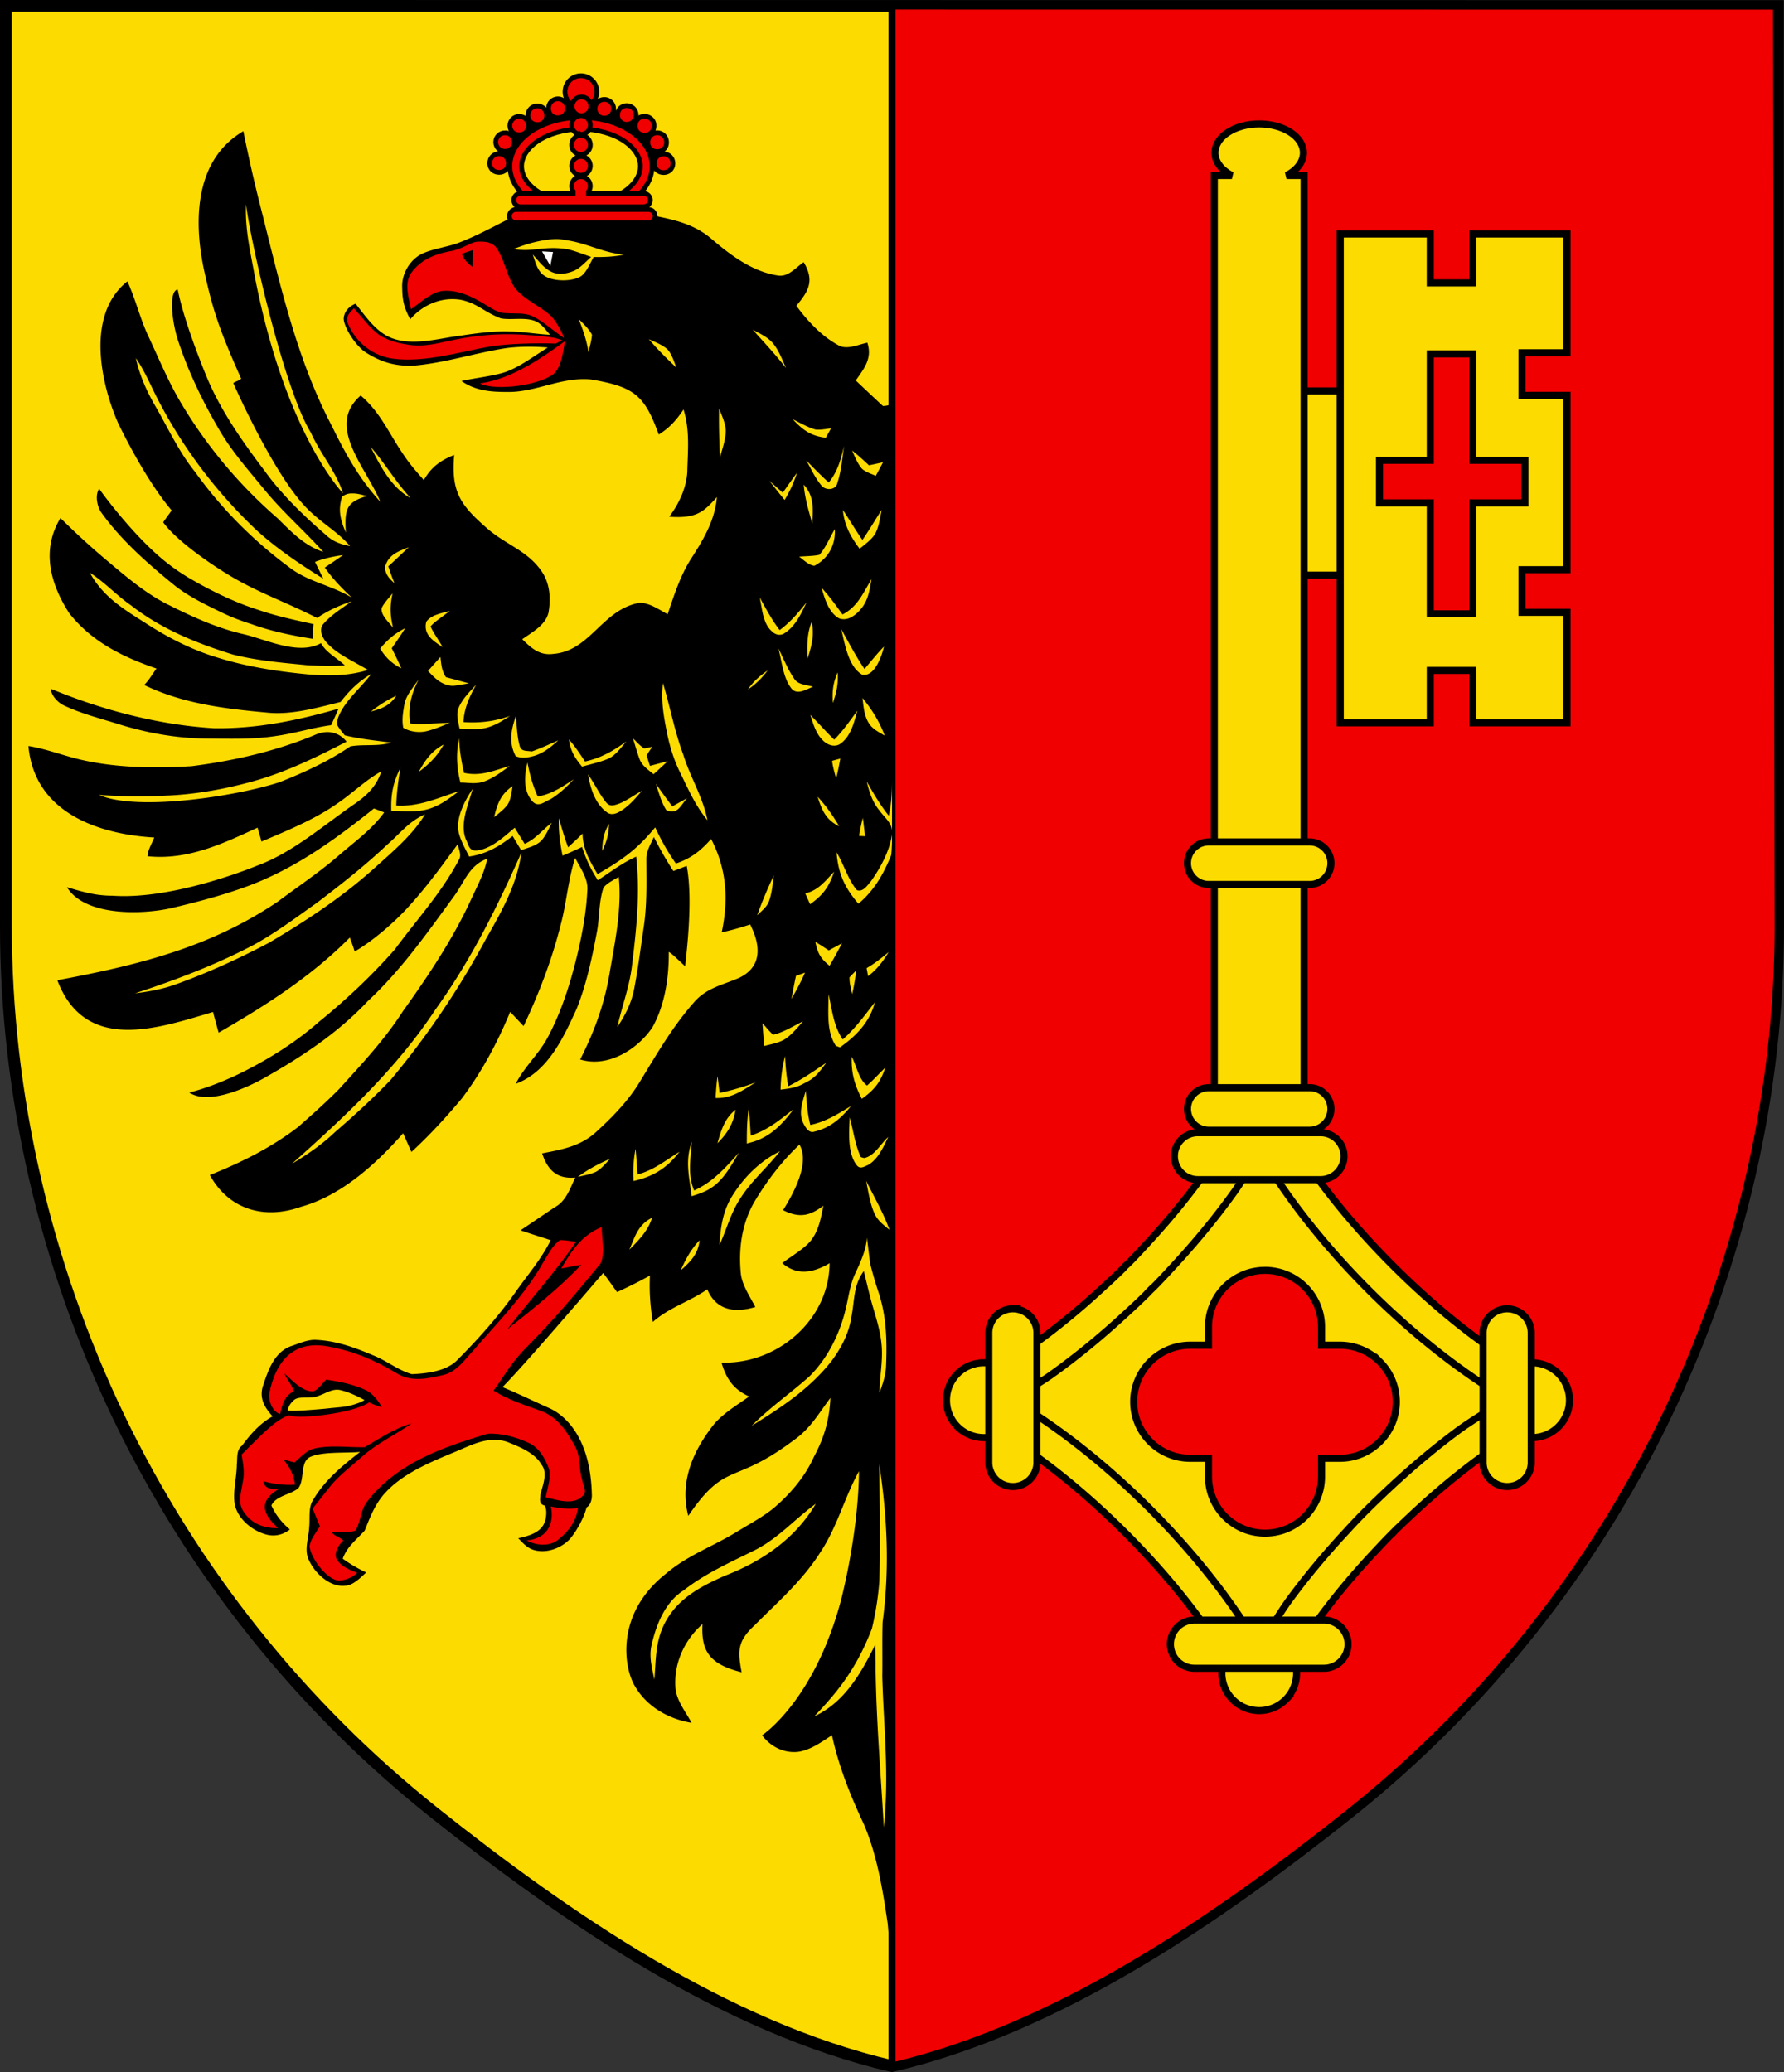
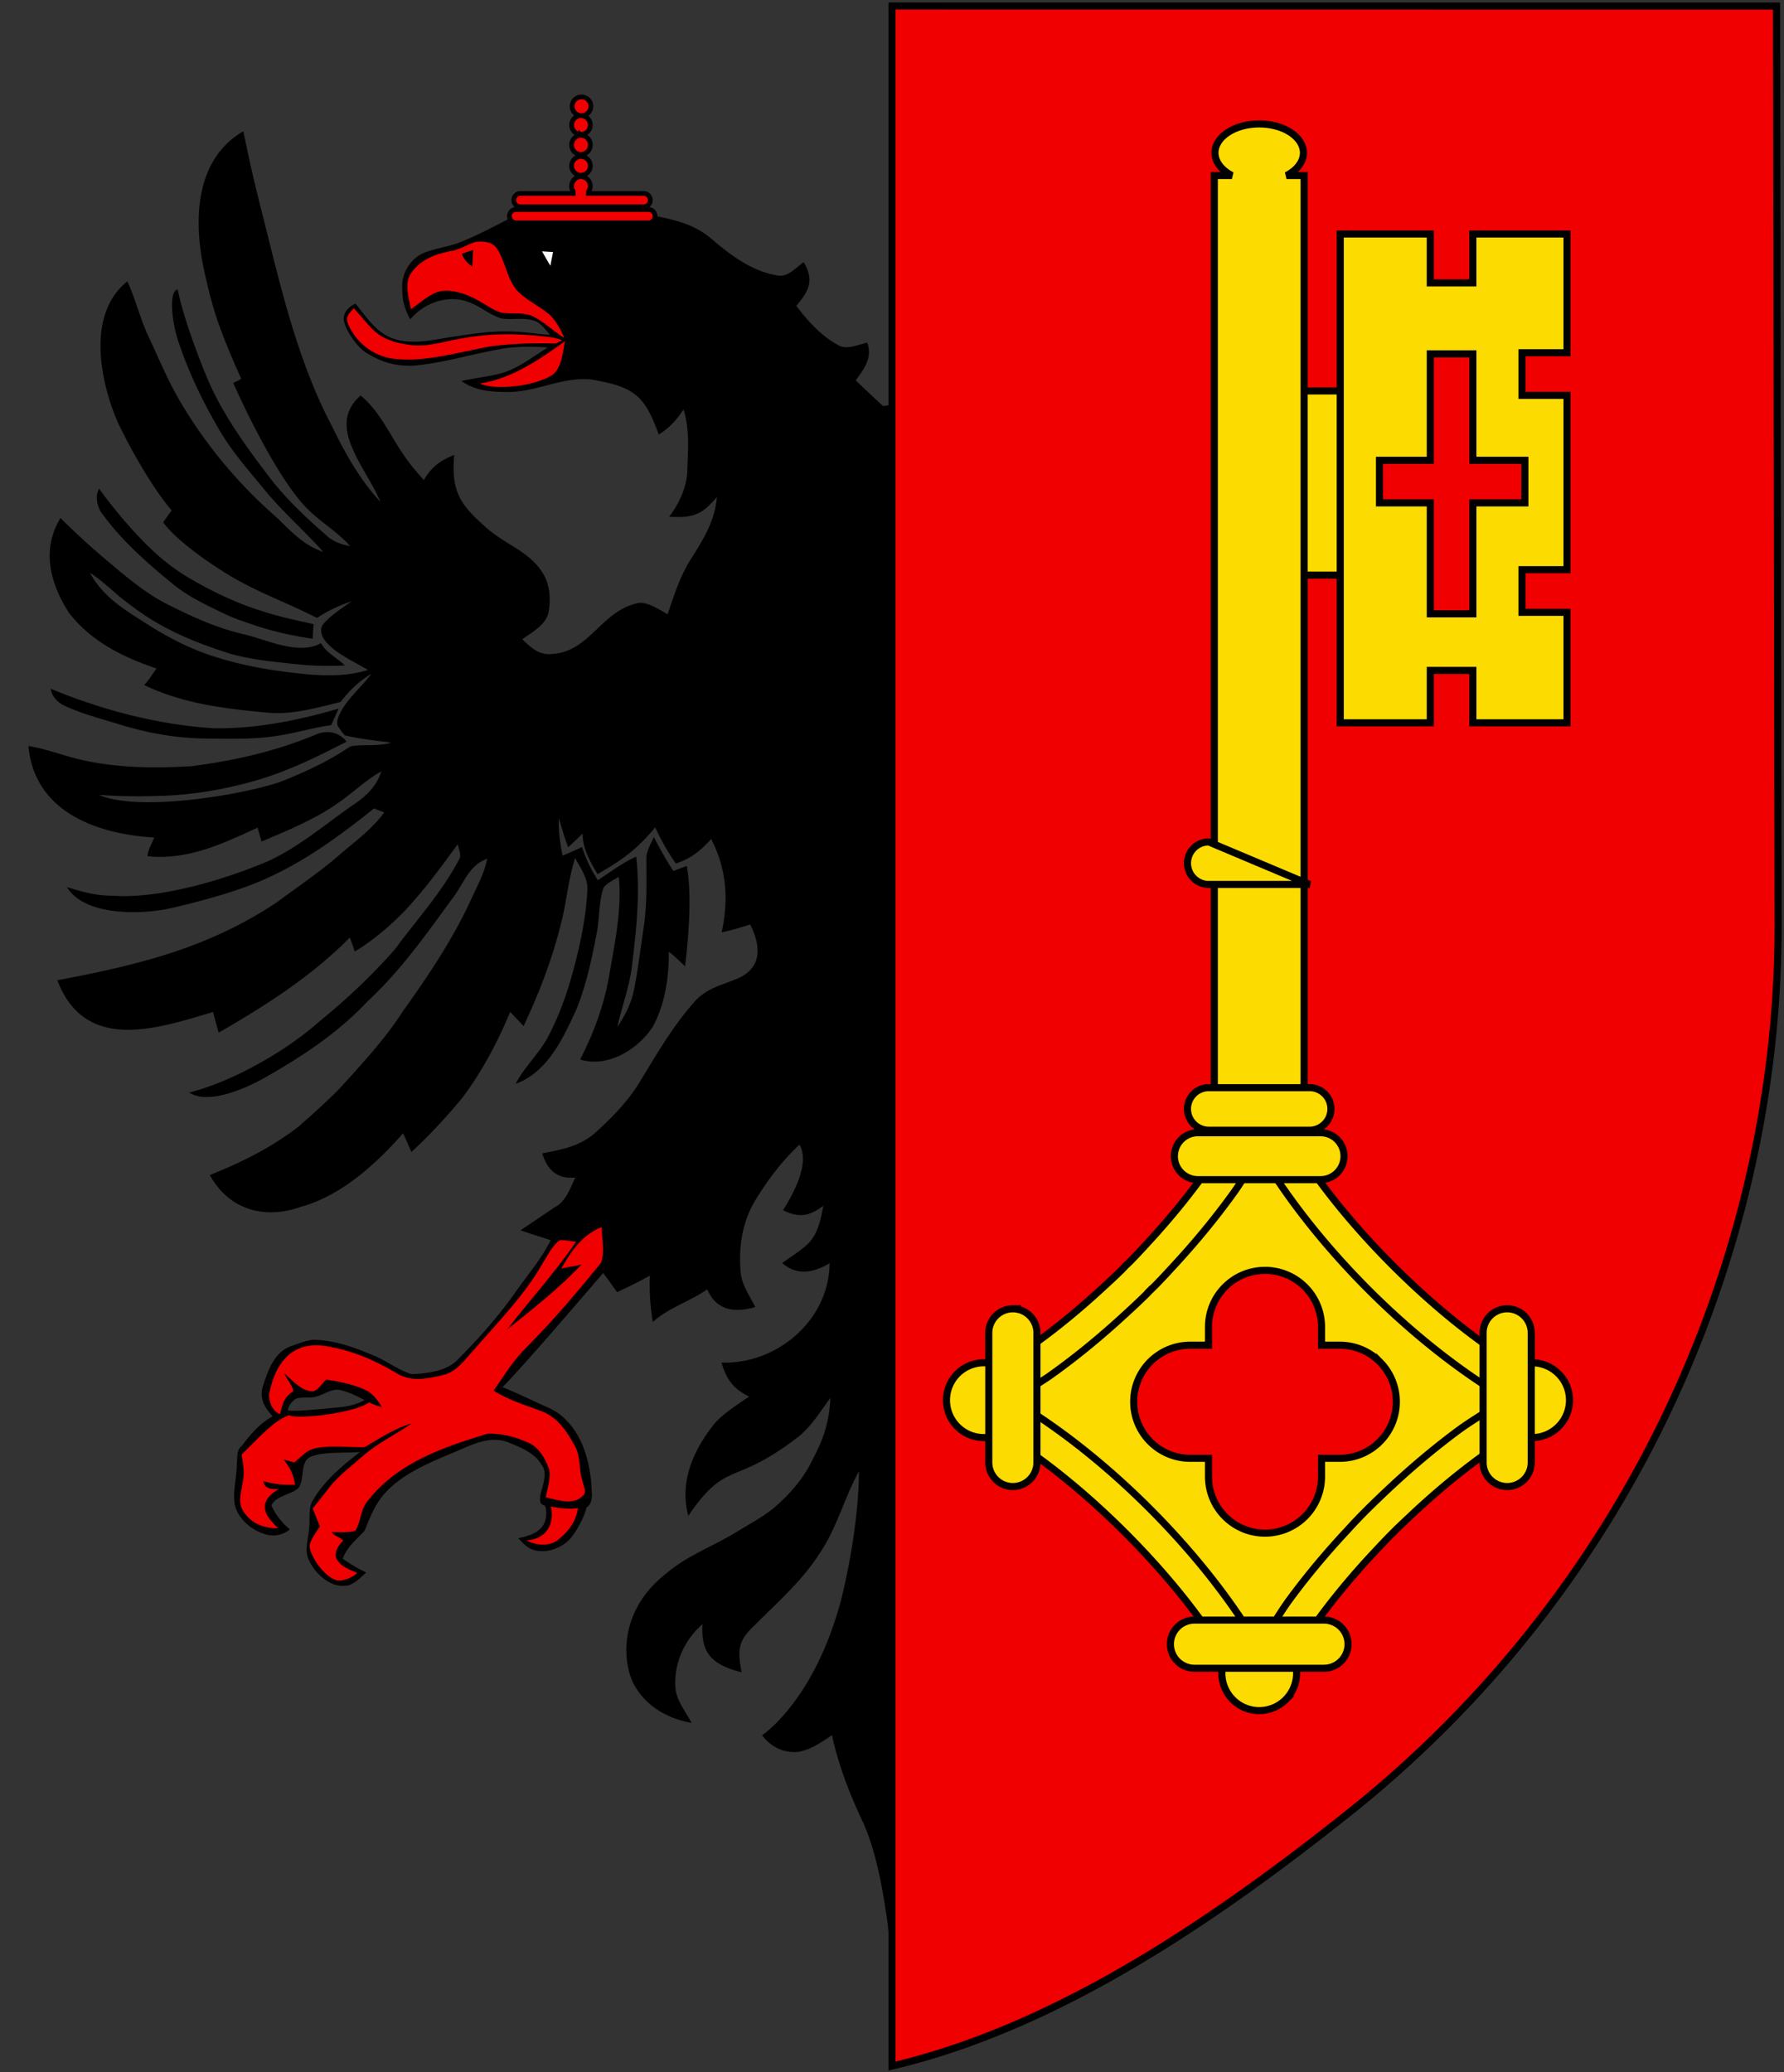
<svg xmlns="http://www.w3.org/2000/svg" width="620" height="720">
  <rect width="100%" height="100%" fill="#333333" stroke="none" />
-   <path d="m309.33 1.814-307.96-0.03v319.62c0 58.863 13.75 117.78 39.3 170.89a393.88 394.05 0 0 0 109.5 137.26c46.294 36.816 101.24 74.606 159.08 88.091a0.461 0.461 0 0 1 0.073-0.017z" fill="#fcdb00" />
-   <path d="m617.86 2.103 0.085 319.33c0.082 58.797-13.724 117.59-39.265 170.7-25.736 53.454-63.168 100.43-109.52 137.44-46.33 36.883-101.34 74.767-159.23 88.313-57.836-13.487-112.78-51.276-159.08-88.09-46.353-36.93-83.782-83.844-109.5-137.25-25.55-53.107-39.3-112.02-39.3-170.88v-319.62z" fill="none" stroke="#000" stroke-width="4.104" />
  <path d="m310 2.082v715.79c57.856-13.558 112.85-51.42 159.15-88.291a395.11 395.28 0 0 0 109.53-137.44c25.542-53.118 39.346-111.91 39.265-170.7l-0.547-319.33z" fill="#f00000" stroke="#000" stroke-width="2.462" />
  <path d="m84.567 45.592c-18.596 10.892-16.558 34.9-13.6 48.493 2.82 12.815 4.759 19.373 12.849 37.489-1.155 0.958-1.808 0.811-2.733 1.535 5.253 11.811 16.655 34.883 26.032 43.955 4.65 4.645 10.31 7.762 14.553 12.687-3.15-0.603-5.811-1.488-8.206-3.698-7.778-6.731-15.385-14-21.425-22.363-7.778-10.224-15.57-21.315-20.425-33.266-3.5-8.573-8.017-20.73-9.856-29.857-3.37 0.626-1.797 12.095 0.142 17.796 3.508 10.693 8.458 20.973 14.134 30.683 4.291 7.55 10.437 14.47 15.964 21.199 6.257 7.662 13.818 14.21 20.374 21.533-6.684-2.246-11.031-6.919-15.92-11.715-13.417-11.65-24.794-25.23-33.834-40.544-4.35-7.39-7.526-15.226-11.18-22.966-2.82-6.106-4.342-12.673-7.168-18.792-14.916 11.857-8.804 36.542-3.262 49.138 0.905 1.907 9.328 19.412 18.648 30.449-1.1 1.574-2.207 3.013-2.94 4.138 4.756 6.62 17.579 15.316 24.496 19.31 8.39 4.89 17.351 8.222 26.062 12.476 0.975 0.47 1.957 0.953 2.94 1.437 3.766-2.561 7.714-4.314 12.006-5.802-3.274 2.398-6.992 4.664-9.684 7.717-1.86 1.97-0.633 4.828 0.91 6.568 3.685 4.182 9.693 6.688 14.42 9.59-6.796 2.144-13.655 2.087-20.682 1.552-10.36-0.982-20.896-2.573-30.866-5.634-9.296-2.694-17.874-7.085-25.973-12.361-7.604-4.794-14.66-9.16-19.093-17.318 5.155 3.275 9.19 7.794 14.203 11.266 10.62 8.3 22.808 13.211 35.547 17.163 8.647 2.156 17.266 2.844 26.097 3.719 4.266 0.211 8.536 0.254 12.788 0.057-2.756-2.605-6.706-4.584-8.313-7.761-7.798 4.376-18.869-1.22-26.926-3.11-9.445-2.158-18.087-6.16-26.686-10.495-7.35-3.72-14.049-9.425-20.353-14.723-5.928-4.969-10.394-9.055-16.596-15.127-6.948 11.429-3.216 23.359 3.065 33.078 7.856 9.95 18.58 15.183 30.306 19.21-1.552 2.168-2.726 4.176-4.28 5.715 13.539 6.53 28.008 8.242 42.703 9.589 8.407 0.898 17.31-1.667 25.55-3.69 3.165-4.084 6.355-7.191 10.68-9.753-3.47 4.653-8.24 8.518-10.801 13.55-0.61 1.248-1.422 3.1-0.875 4.49 0.7 1.172 1.606 2.244 2.449 3.305 5.342 1.283 10.77 1.817 16.194 2.527-4.724 1.436-9.616 0.483-14.233 1.304-7.594 5.186-16.096 9.098-24.622 12.447-14.428 4.746-49.425 10.322-62.755 4.409 8.18 0.616 16.344 0.607 24.54 0.21 9.886-0.518 19.854-2.353 29.389-5.033 11.292-3.186 21.784-8.322 32.123-13.674-2.71-3.366-6.666-4.156-10.711-2.45-13.788 5.776-28.35 9.073-43.142 10.976-12.42 0.755-25.55 0.636-37.74-2.08-6.453-1.402-12.45-3.885-18.972-4.917 2.078 22.992 23.953 30.625 43.739 31.784-1.092 2.684-2.14 4.1-2.345 6.507 13.926 1.436 26.038-4.31 38.26-9.937 0.4 1.67 0.977 3.243 1.33 4.838 8.743-3.699 18.498-7.695 26.32-13.193 5.35-3.623 9.727-8.044 15.351-11.216-1.688 5.251-5.145 8.514-9.586 11.523-10.557 7.29-21.455 16.834-33.526 21.226-0.274 0.115-28.734 11.985-50.275 10.476-5.381-0.013-9.321-0.983-15.882-2.963 6.227 10.13 25.86 9.548 35.982 7.342 8.642-2.028 17.31-4.294 25.678-7.282 17.049-6.118 31.02-16.21 45.036-27.408 1.183 0.449 2.362 0.91 3.555 1.368-4.397 6.089-10.24 10.116-15.81 14.977-6.718 5.824-14.06 10.703-21.18 16.035-23.81 16.047-48.81 22.093-76.603 27.296 9.663 25.416 34.778 16.783 54.104 11.036 0.636 2.4 1.27 4.793 1.962 7.18 16.41-9.448 32.19-19.516 45.59-33.044 0.272 0.793 1.257 3.301 1.669 4.86 6.384-3.706 14.163-10.389 19.275-16.182 6.051-6.675 11.257-13.875 16.565-21.123 0.287 1.676 1.424 3.796 0.437 5.353-6.147 11.635-14.605 20.722-22.32 31.238-8.064 9.13-16.873 17.438-26.326 25.1-7.758 6.829-16.463 12.37-25.657 17.044-5.548 2.89-13.52 6.14-19.485 7.551 8.296 5.455 26.093-5.024 26.883-5.495 12.802-7.277 25.067-15.457 35.188-26.248 11.629-10.827 20.297-23.227 29.64-35.99 3.94-5.178 5.403-11.156 11.89-13.508-0.982 4.87-3.256 9.065-5.325 13.522-6.312 13.921-15.065 27.035-23.964 39.435-6.442 10.006-14.254 18.313-22.208 27.082-4.522 4.585-9.377 8.886-14.202 13.144-9.39 7.214-19.76 12.357-30.714 16.736 6.672 12.126 19.06 15.555 31.729 11.013 13.938-3.83 26.098-14.909 35.449-25.539 0.966 2.168 1.914 4.35 2.888 6.504 6.249-5.76 12.091-12.096 17.53-18.62 6.905-9.16 12.406-19.46 16.782-30.055 1.556 1.642 3.1 3.292 4.662 4.934 5.275-11.206 9.729-22.692 12.766-34.707 2.168-7.85 2.639-15.94 5.155-23.713 1.838 3.558 4.63 7.247 4.224 11.417-0.348 7.268-1.693 14.67-3.368 21.751-2.484 10.334-5.57 20.284-10.647 29.665-3.142 5.594-7.933 9.873-10.865 15.64 11.14-4.066 16.53-15.927 21.17-26.04 3.372-8.398 5.286-17.438 6.97-26.304 1.051-5.178 0.667-10.912 2.386-15.838 1.311-1.633 3.522-2.624 5.286-3.71 1.159 11.163-1.401 22.908-3.261 33.91-1.795 10.497-5.33 20.09-10.155 29.541 9.497 2.96 19.84-3.39 25.059-11.087 4.384-7.725 5.83-17.5 5.731-26.278 1.013 0.477 3.325 2.791 5.676 4.967 1.183-10.057 2.453-24.871 0.572-34.864-1.555 0.59-3.098 1.184-4.65 1.774-2.504-3.823-4.706-7.739-6.774-11.822-1.073 2.441-2.722 5.036-2.616 7.751 0.013 8.022 0.286 15.851-0.948 23.817-1.04 7.01-1.907 14.055-3.24 21.007-0.898 4.926-3.099 9.313-5.876 13.43 1.533-6.974 4.059-13.55 5-20.677 1.577-12.906 2.986-25.485 1.542-38.5-4.846 2.159-8.928 5.324-13.327 8.201-2.405-3.733-4.136-7.333-5.49-11.563-2.236 1.053-4.476 2.083-6.776 3.015-0.85-4.323-1.5-8.573-1.27-12.985 0.989 3.382 1.95 6.777 3.207 10.073 1.697-1.556 3.393-3.12 5.014-4.762 0.084 5.361 2.546 9.62 5.217 14.088 9.685-5.542 14.134-9.193 20.032-16.235 2.048 4.446 4.369 8.573 7.19 12.566 5.384-1.873 8.471-4.314 12.244-8.526 5.488 10.582 6.056 21.144 3.676 32.424 3.359-0.702 6.629-1.655 9.89-2.728 3.577 7.055 4.414 14.687-3.958 18.608-5.547 2.398-10.877 3.34-15.177 8.005-7.715 8.636-13.186 18.21-19.18 27.999-4.104 6.84-9.926 12.707-15.812 18.017-5.35 4.554-11.522 5.614-18.172 6.906 1.842 5.6 4.975 9.005 11.51 8.398-1.773 3.788-3.206 8.264-7.155 10.343l-11.86 8c3.478 1.205 6.987 2.279 10.48 3.43-3.34 6.75-8.187 12.223-12.452 18.364-5.876 8.277-12.605 15.862-19.77 23.028-3.753 4.127-10.767 4.94-16.028 5.158-4.423-1.224-8.351-4.354-12.587-6.184-6.706-2.856-13.249-5.386-20.62-5.725-2.758-0.197-5.703 1.117-8.284 2.005-6.28 1.942-8.436 8.485-10.33 14.226-1.202 4.181 0.687 7.303 3.437 10.336-5.527 3.04-9.132 8.23-10.678 10.221-2.004 1.458-1.499 4.281-1.772 6.449-0.014 4.554-1.412 9.282-0.745 13.712 0.906 4.973 5.668 9.035 10.318 10.48 3.26 1.125 6.382 0.383 8.86-1.556-2.914-2.525-4.912-5.024-6.412-8.342 1.535-3.37 6.586-3.712 9.3-5.944 2.44-2.9 0.441-9.33 4.335-10.973 4.333-1.888 12.517-1.22 17.18-1.69-6.297 4.938-12.29 9.793-16.38 16.801-1.663 2.66-0.975 6.162-1.284 9.248-0.161 3.897-1.977 8.246 0.036 11.845 2.055 4.4 7.287 9.227 12.47 8.582 2.617 0.034 5.521-2.967 7.283-4.587-2.993-1.417-5.782-3.075-8.155-4.795 1.574-4.267 4.716-6.533 7.626-9.74 1.795-4.391 3.248-8.406 6.3-12.163 6.428-7.743 17.135-11.866 26.293-15.693 5.407-2.343 10.8-4.96 16.81-3.023 4.154 1.655 9.667 3.767 11.968 7.837 2.56 3.066 0.247 7.804-0.312 10.718-0.077 1.447-0.556 3.074 1.5 3.612 0.921 1.158 0.585 4.737-0.103 6.04-1.513 3.6-6.067 4.645-9.082 5.311 1.649 1.672 2.996 3.327 5.338 4.062 4.266 1.279 9.287-0.428 12.365-3.536 2.295-2.441 5.27-7.813 6.029-11.228 1.12-0.596 2.001-2.332 1.844-4.755-0.569-21.329-10.893-27.955-14.528-29.632-5.599-2.497-10.995-5.157-16.52-7.419 8.87-8.97 34.618-39.324 35.014-39.649 1.629 2.19 3.214 4.413 4.804 6.631 3.881-1.783 7.701-3.665 11.433-5.747-0.288 5.474 0.119 10.707 0.984 16.125 5.687-5.066 12.778-7.038 18.929-11.348 2.65 6.263 8.034 8.71 16.708 6.15-1.797-3.503-4.454-7.368-5.01-11.298-0.946-8.975 0.316-18.015 5.03-25.83 4.243-6.994 9.335-13.682 15.318-19.288 3.805 6.601-2.352 17.392-5.698 22.777 5.814 2.903 9.417 1.903 14.001-1.552-0.919 4.686-1.76 9.564-5.24 13.123-2.679 2.608-6.06 4.546-9.038 6.812 4.289 3.75 9.586 4.12 16.447 0.042-0.164 19.802-18.251 35.16-37.581 34.536 1.889 6.289 4.584 9.428 9.616 11.775-4.06 2.86-8.766 5.682-12.048 9.428-7.35 9.228-12.22 20.048-9.104 32.047 13.198-19.34 15.441-10.339 36.666-26.292 5.702-3.951 8.676-9.304 12.736-14.7-0.35 7.607-2.145 13.803-5.736 20.49-3.17 7.03-8.184 12.832-13.992 17.81-3.86 3.134-8.437 5.541-12.672 8.145-8.403 5.2-17.053 8.09-24.712 14.594-17.835 14.033-14.608 32.774-10.92 38.966 4.155 7.281 11.673 11.536 19.793 12.904-2.018-3.754-5.232-7.727-5.605-12.016-0.665-8.573 3.019-16.663 9.388-22.31-0.476 9.042 2.034 13.892 13.59 16.747-1.38-7.453-1.52-10.766 4.643-16.44 8.214-8.274 16.506-15.38 22.809-25.373 5.8-8.723 8.347-19.07 13.349-28.045-0.141 14.127-2.75 30.781-6.229 44.746-8.885 33.33-25.485 45.653-27.452 47.017 3.01 4.035 7.804 6.413 12.87 5.7 4.41-0.844 7.735-3.35 11.411-5.727 2.364 10.87 6.39 20.973 11.13 31 4.56 10.673 6.564 22.957 8.235 34.416 0.533 5.739 0.82 11.481 1.487 17.206v-417.52c-0.06-3.67-0.196-7.355-0.094-10.993-4e-3 -0.493 0.082-0.983 0.094-1.48v-115.25c-0.91 0.45-1.915 0.758-3.137 0.767a1236 1236.6 0 0 1-9.454-8.878c3.026-4.267 5.8-7.739 4.04-13.123-3.164 0.612-7.258 2.694-10.255 0.779-5.744-3.143-10.57-8.376-14.42-13.597 4.334-5.182 6.35-8.753 2.546-15.163-2.777 1.866-5.436 5.345-9.125 4.61-8.838-1.376-16.432-7.149-23.04-12.806-5.787-4.926-12.53-6.491-19.793-7.936 0 0-35.196-3.297-44.709-1.27-1.62 0.364-4.578 1.625-5.71 2.33-5.942 3.002-11.857 6.225-18.17 8.582-3.641 1.224-7.632 1.77-11.189 3.186-4.794 1.783-8.12 7.222-7.79 12.288 0.042 4.533 0.746 6.982 2.786 10.878 4.21-4.968 10.72-7.82 17.318-6.816 5.997 1.15 8.27 4.263 14.147 6.482 3.48 0.65 7.878-0.402 11.51 0.77 2.406 0.73 3.997 3.13 5.612 4.926-4.715-0.21-9.334-1.107-14.057-1.128-6.753-0.232-13.253 0.897-20.134 1.88-6.552 1.087-14.331 2.848-20.755 0.429-5.534-2.07-9.278-7.779-12.646-11.982-2.429 1.01-3.894 2.818-4.112 4.978-0.222 2.565 3.902 9.74 8.005 12.182 5.163 3.185 9.659 4.476 15.69 4.412 10.996-0.812 21.938-4.468 32.845-6.144 4.235-0.525 8.962-0.641 14.395-0.2-5.433 3.339-10.672 7.495-16.2 8.962-4.529 1.193-9.244 1.662-13.817 2.68 4.714 3.314 10.018 3.818 15.613 3.797 10.172 0.288 18.828-5.298 29.396-4.335 15.245 2.565 18.643 5.63 23.558 19.134 3.709-2.253 6.227-5.122 8.611-8.701 2.245 7.18 1.496 14.166 1.313 21.55-0.24 5.423-2.809 11.156-6.292 15.71 9.45 0.654 11.87-1.557 16.588-6.828-0.7 7.944-4.441 14.329-8.633 20.882-4.036 6.14-6.15 12.926-8.494 19.815-2.94-1.535-6.628-4.217-10.052-3.909-12.835 2.471-16.83 16.692-29.709 17.71-4.825 0.624-7.58-2.027-10.774-5.092 3.368-2.408 8.108-4.892 9.126-9.249 0.897-5.187 0.482-10.518-2.736-14.863-5.055-6.952-12.43-8.855-19.057-14.82-9.019-7.93-12.057-12.528-10.977-25.09-4.709 1.83-7.975 4.173-10.547 8.714-2.483-2.8-4.936-5.592-7.006-8.727-5.02-7.256-8.039-14.794-14.946-20.664-12.342 10.673 2.022 25.09 6.818 36.912-7.22-7.807-12.2-16.825-16.835-26.304-12.835-24.408-18.558-51.86-25.362-78.385-1.907-7.783-3.192-13.225-5.407-24.06zm-50.104 124.22c-1.683 2.548-0.402 6.637 0.637 8.107 1.713 2.425 3.611 4.78 5.633 7.059 5.328 6.018 11.815 11.85 20.178 18.621 4.69 3.644 10.017 6.28 16.742 9.501 3.18 1.526 6.376 2.68 9.62 3.72 0 0 5e-3 0 9e-3 4e-3 6.942 2.507 14.094 3.99 21.366 5.131a667.41 667.7 0 0 1 0.32-5.101c-10.466-2.262-14.706-3.274-23.677-6.487-8.13-3.097-14.892-6.845-18.087-8.674a71.181 71.212 0 0 1-9.232-6.166c-11.58-9.087-23.151-25.114-23.507-25.716zm-16.818 69.504c0.217 2.662 2.816 5.079 4.838 5.922 5.987 2.812 12.583 4.454 18.887 6.426 9.89 3.062 20.088 4.892 30.46 4.955 8.04 0.065 16.4 0.351 24.346-0.928 6.376-0.898 12.528-2.881 18.916-3.724 0.863-1.916 1.74-3.817 2.582-5.734-14.19 4.092-28.436 7.026-43.283 6.808-22.682-1.355-43.257-8.111-56.746-13.726zm99.306 243.56a5.07 5.072 0 0 1 1.5 0.172c3.24 0.77 6.346 2.377 9.244 3.963 0-0.126-0.642-0.812-0.983-0.583-1.165 0.786-2.375 1.165-3.746 1.604-2.793 0.894-5.6 0.96-8.461 1.281-1.289 0.145-2.515 0.26-3.67 0.353-4.676 0.376-8.532 0.676-10.788 0.463 0.085-1.326 0.775-2.364 2.005-3.553 1.941-1.815 5.415-0.232 8.705-1.593 2.017-0.692 4.052-2.025 6.194-2.107z" />
-   <path d="m85.497 70.966c-0.397 8.875 1.607 16.824 3.15 25.582 10.6 54.285 30.508 74.808 30.568 74.849-2.33-7.454-7.997-13.88-11.16-21.05-9.262-14.871-20.917-66.037-22.558-79.38zm106.98 12.121c-4.749 0.325-9.395 1.595-13.869 3.421 6.424 1.262 10.511-1.317 18.959 0.154 2.693 0.7 5.254 1.698 7.878 2.625-1.902 1.634-3.783 3.943-6.245 4.918-2.081 0.824-4.556 1.277-6.684 0.59-3.095-0.997-5.223-4.011-7.386-6.372 0.92 2.477 1.527 5.5 3.749 7.163 3.35 2.586 11.224 2.266 13.608-0.073 1.672-1.599 2.663-4.242 3.847-6.213 3.543 0.065 7.056-0.076 10.535-0.813-6.773-0.589-12.424-3.673-18.784-4.815-1.85-0.332-3.73-0.717-5.607-0.585zm8.625 27.755c1.521 3.776 2.803 7.5 3.415 11.549 0.448-2.002 1.06-4.028 1.226-6.064-1.085-2.09-3-3.83-4.641-5.484zm60.519 3.753c3.936 4.393 7.941 8.638 11.553 13.298-1.269-2.857-2.505-6.113-4.484-8.547-1.74-2.147-4.663-3.48-7.069-4.75zm-36.107 3.276c2.962 3.49 6.224 6.744 9.574 9.873-0.888-2.112-1.59-4.819-3.24-6.469-1.794-1.523-4.201-2.455-6.333-3.403zm-178.3 6.556c1.249 5.788 3.62 11.177 6.553 16.298 4.607 7.881 8.209 16.035 13.997 23.206 9.035 12.609 20.13 23.82 32.601 33.048 6.6 5.208 14.742 6.294 21.92 10.694-3.438-3.255-6.708-6.58-9.41-10.476 2.121-1.424 4.254-2.836 6.335-4.315-3.38 0.428-6.531 1.15-9.728 2.344 0.954 1.958 1.928 3.916 2.898 5.866-8.206-5.135-16.125-10.399-23.302-16.933-13.899-13.156-25.562-28.559-34.315-45.58-2.504-4.848-4.432-9.642-7.549-14.154zm202.69 17.492c-0.12 5.636 0.065 11.284 0.308 16.924 0.841-2.903 1.945-6.02 2.022-9.052-0.043-2.66-1.389-5.41-2.33-7.873zm25.622 3.797c3.471 3.69 6.282 5.78 11.468 6.392l1.836-3.284c-1.747 0.231-3.598 0.603-5.358 0.44-2.77-0.735-5.339-2.355-7.946-3.548zm17.827 9.239c-1.137 4.619-2.222 8.94-5.35 12.701-2.702-2.477-5.287-5.059-7.814-7.71 1.706 2.954 3.164 6.316 5.415 8.89 1.513 1.684 4.945 1.466 5.428-1.086 1.368-4.072 1.675-8.556 2.32-12.794zm-164.58 0.287c3.551 6.957 7.241 14.145 13.92 17.818-5.367-5.875-9.167-12.45-13.92-17.818zm167.37 1.312c0.94 2.147 1.889 4.562 3.444 6.346 1.313 1.164 3.192 1.72 4.784 2.433 0.841-1.565 1.683-3.13 2.511-4.7-1.627 0.351-3.255 0.715-4.888 1.053-1.902-1.775-3.808-3.532-5.851-5.13zm-19.161 7.727c-1.705 2.266-3.295 4.597-4.935 6.906-1.565-1.356-3.108-2.745-4.65-4.127a252.05 252.16 0 0 0 5.286 6.658c1.837-3.045 3.226-6.045 4.299-9.437zm2.343 4.118c0.38 4.673 1.67 8.984 2.961 13.46 0.274-5.045 0.702-9.48-2.962-13.46zm-157.29 3.053c-1.043 0.025-2.077 0.32-3.162 1.15-1.256 4.142-0.938 7.285 1.325 12.435-0.532-8.332 0.347-10.59 7.33-12.678-2.892-0.754-3.762-0.95-5.493-0.907zm184.37 5.69c-2.245 3.482-4.313 7.06-6.684 10.464-2.399-3.39-4.455-6.983-6.796-10.408 0.49 5.284 2.688 9.313 5.82 13.472 1.924-1.577 4.364-3.284 5.57-5.493 1.193-2.43 1.572-5.397 2.09-8.035zm-16.271 6.71c-1.774 2.912-3.107 6.362-5.36 8.932-2.298 0.483-4.718 0.428-7.047 0.637 1.542 1.094 3.338 2.99 5.295 3.164 4.881-2.51 7.42-7.302 7.112-12.733zm-148.03 6.307c-3.744 1.423-7.036 2.54-8.284 6.773-0.049 2.403 1.432 4.174 3.283 5.695-0.911-1.993-1.423-3.818-2.163-5.846 2.539-2.252 4.604-4.378 7.164-6.622zm160.78 11.087c-2.967 4.819-4.74 9.522-10.087 12.27-2.299-3.206-4.586-6.391-7.288-9.273 1.137 3.78 2.386 8.398 5.998 10.574 2.974 1.183 5.787-0.976 7.623-3.118 2.625-3.078 3.074-6.61 3.754-10.454zm-166.44 4.917c-1.313 1.637-2.911 3.249-3.816 5.144-0.31 2.539 2.572 4.925 3.982 6.819-1.052-4.4-1.15-7.542-0.166-11.962zm127.58 1.44c0.82 3.78 1.116 9.163 4.278 11.802 1.157 1.15 2.757 1.565 4.21 0.701 3.919-2.44 5.92-6.841 7.812-10.848-2.811 3.579-5.667 6.952-9.364 9.677-2.727-3.537-4.77-7.444-6.936-11.332zm-107.75 4.644c-2.65 0.82-6.488 1.368-8.14 3.831-1.075 4.486 2.472 6.645 5.69 8.757-1.324-2.432-3.126-4.772-4.192-7.158 1.454-1.788 4.487-3.549 6.642-5.43zm125.79 3.831c-1.617 4.16-1.608 8.385-1.41 12.763 1.367-4.257 2.482-8.264 1.41-12.763zm-141.26 2.224c-3.59 1.74-6.138 4.027-8.698 7.059 1.844 2.964 3.927 5.12 7.372 6.863-1.038-2.357-2.174-4.664-3.332-6.974 1.593-2.288 3.192-4.574 4.658-6.948zm151.55 0.304c1.248 4.993 2.44 13.113 7.35 15.85 4.293 0.757 6.783-6.568 7.505-9.787-2.418 2.463-4.53 5.156-6.76 7.785-3.03-4.433-5.459-9.183-8.095-13.849zm-21.818 6.721c1.157 4.4 1.619 10.07 4.41 13.76 1.98 2.68 5.261 0.406 7.603-0.462-2.23-0.718-5.197-0.612-6.534-2.801-2.232-3.206-3.72-7.016-5.48-10.496zm-117.47 2.955a820.26 820.26 0 0 0-4.32 4.84c2.56 2.693 4.726 4.968 8.676 5.187 1.86-0.232 3.709-0.548 5.547-0.873-2.659-0.702-5.308-1.445-7.975-2.138-1.513-2.155-1.633-4.486-1.928-7.016zm113.73 4.663c-2.667 1.84-5.03 3.887-6.86 6.59 2.757-1.773 4.902-3.985 6.86-6.589zm24.322 0.711c-1.606 3.55-1.958 6.687-1.671 10.587 1.278-3.501 1.945-6.833 1.67-10.587zm-145.59 2.365c-1.727 2.561-4.245 5.353-4.932 8.398-0.45 2.757-1.029 5.43-0.45 8.449 2.262 1.389 5.445 1.817 8.01 1.214 2.787-0.655 5.513-1.847 8.172-2.899-4.607 0-10.777 0.775-13.844 0.141-0.73-5.802 0.484-10.203 3.044-15.303zm84.885 1.36c-0.791 6.075 0.294 11.754 1.473 17.676 0.942 4.455 2.278 8.812 4.258 12.916 2.953 5.999 5.406 11.853 9.728 17.053-1.607-8.188-5.963-14.855-8.404-22.799-3.042-8.111-4.55-16.594-7.055-24.847zm-64.94 0.555c-2.196 2.356-4.825 4.973-6.073 7.983-0.974 2.274-0.132 4.913 0.309 7.235 3.26 0.128 6.88 0.555 10.009-0.474 2.8-0.852 5.112-2.353 7.54-3.926-5.326 1.921-10.621 2.542-16.194 2.156 0.24-4.863 2.102-8.813 4.41-12.974zm-27.736 3.822c-3.193 1.434-6.07 3.327-8.818 5.482 3.906-1.038 6.488-2.034 8.818-5.482zm162 0.775c0.406 3.066 0.547 6.098 2.24 8.782 1.247 2.045 3.526 3.095 5.495 4.31-1.773-4.814-4.473-9.15-7.735-13.093zm-1.787 4.425c-2.56 3.467-4.975 6.996-8.031 10.057-2.854-2.8-5.513-5.78-8.312-8.624 1.15 3.502 2.103 7.136 5.133 9.535 1.517 1.171 3.706 1.684 5.367 0.47 3.646-2.638 4.698-7.358 5.842-11.438zm-118.7 1.958c-1.619 4.695-2.495 9.194-0.033 13.811 2.235 0.945 4.346 0.483 6.576-0.12 3.24-1.06 5.767-3.073 8.22-5.36-3.308 1.48-5.983 2.727-9.216 3.873-1.794-0.373-3.739 0.175-4.234-2.134-0.898-3.229-0.885-6.743-1.313-10.07zm-19.716 7.629c-1.094 5.242-0.833 10.194 0.48 15.358 2.781 0 5.257 0.668 8.295-0.384 3.164-1.16 6.13-3.37 8.818-5.383-5.403 1.608-10.087 3.698-15.873 2.407-0.893-4.02-1.54-7.663-1.72-11.998zm60.451 0.013c0.757 2.385 1.39 4.836 2.286 7.192 0.8 2.296 3.066 3.754 4.861 5.263a317.45 317.59 0 0 0 4.932-4.541c-2.056 0.556-4.115 1.095-6.171 1.642a52.169 52.191 0 0 1-1.137-3.647c0.58-1.073 1.29-2.035 2.004-3.023-0.953 0.252-1.928 0.453-2.89 0.616-1.457-0.92-2.657-2.322-3.885-3.502zm-22.246 0.38c0.45 3.908 2.112 6.504 4.553 9.445 2.967-0.85 6.064-1.496 8.906-2.68 2.702-1.116 4.63-3.951 6.51-6.106-4.462 3.275-8.916 5.823-14.4 7.003-1.748-2.634-3.466-5.276-5.57-7.663zm-43.555 1.775c-4.095 2.145-6.509 5.485-8.62 9.466 3.534-2.612 6.518-5.558 8.62-9.466zm137.86 4.87c-0.962 0.251-1.914 0.513-2.856 0.787 0.231 2.06 0.865 4.139 1.39 6.13 0.59-2.273 1.052-4.582 1.466-6.917zm-108.73 1.338c-1.083 4.584-1.585 9.826 1.794 13.606 2.056 2.099 4.07 0.042 6.206-0.821 3.06-1.894 5.655-4.294 8.083-6.932-3.949 2.639-7.69 5.144-12.493 5.987-1.743-3.759-2.825-7.747-3.59-11.84zm-44.138 1.868c-2.58 5.123-3.359 9.164-3.192 14.911 4.146 0.187 8.697 0.624 12.724-0.54 4.18-1.2 7.372-3.676 10.787-6.238-7.343 2.314-13.839 5.465-21.784 4.982 0.131-4.421 0.713-8.757 1.466-13.114zm65.212 2.31c0.787 4.84 2.42 10.193 6.587 13.19 1.39 0.987 2.834 0.56 4.222-0.176 3.185-1.795 5.536-4.562 7.87-7.31-3.155 1.675-6.412 4.39-9.947 5.024-2.046 0.25-2.58-1.279-3.674-2.627-1.788-2.65-3.22-5.494-5.058-8.102zm105.62 1.877c5e-3 4.241-0.197 8.437-1.14 12.455-2.963-3.733-5.339-7.795-7.668-11.92 0.919 3.676 1.957 7.143 4.452 10.123 1.732 2.446 4.25 4.17 4.356 7.162zm-82.073 1.364c1.038 3.03 1.881 6.435 3.632 9.14 3.971 1.807 4.98-1.726 7.233-4.125-1.719 0.928-3.423 1.882-5.133 2.835-2.001-2.562-3.85-5.212-5.732-7.85zm-49.783 0.813c-4.06 2.723-5.351 6.182-6.424 10.783 1.62-1.339 3.513-2.72 4.727-4.447 1.15-1.774 1.316-4.302 1.697-6.337zm-13.852 0.905c-2.637 3.943-5.286 8.924-5.134 13.773 0.394 3.39 2.377 6.765 3.877 9.784 5.928-0.83 10.488-3.524 15.118-7.137 0.974 1.642 1.962 3.284 2.944 4.926 2.287-0.808 5.22-1.497 6.963-3.26 1.628-1.696 2.645-4.172 3.684-6.263-3.172 2.4-5.557 5.647-9.42 7.333-1.008-1.684-2.458-3.926-3.428-5.623-3.633 3.066-8.339 7.491-13.24 7.915-2.702 0.274-2.795-2.018-3.783-3.943-2.145-5.442 0.94-12.186 2.42-17.505zm119.86 2.793c1.444 4.618 2.889 8.046 7.471 10.244-2.12-3.677-4.582-7.136-7.47-10.244zm-136.46 6.13c-5.535 2.366-8.587 6.576-13.062 10.451-7.756 7.337-16.074 13.85-24.574 20.32-7.078 5.002-14.113 10.286-21.72 14.468-13.27 7.017-27.174 12.26-41.42 16.932 4.813-0.577 9.562-1.453 14.134-3.109 11.095-3.97 21.904-8.927 32.333-14.414 13.138-7.725 25.777-16.08 37.111-26.325 5.997-5.418 13.032-11.327 17.2-18.323zm152.16 1.194c-0.538 2.07-0.931 4.169-1.325 6.282l2.1 0.097c-0.24-2.12-0.48-4.258-0.775-6.379zm-88.202 2.09c-1.817 3.033-2.316 5.854-2.343 9.37 1.5-3.11 2.3-5.88 2.343-9.37zm98.344 3.769c-0.88 5.759-3.954 11.42-7.287 16.132-1.27 1.402-2.671 3.886-4.902 3.13-3.163-3.746-4.496-8.945-7.082-13.149 0.568 7.38 2.825 12.306 7.608 17.865 5.5-4.61 8.675-10.258 11.355-16.79 0.362-2.266 0.31-7.188 0.31-7.188zm-128.8 6.233c-8.458 19.036-17.562 37.427-29.78 54.384-13.643 20.73-31.61 37.38-50.002 53.764 5.337-3.228 10.445-6.687 14.967-11.022 6.705-5.777 13.206-11.72 19.331-18.112a292.56 292.68 0 0 0 33.013-48.737c5.548-9.796 10.886-18.912 12.471-30.278zm108.68 6.636c-3.119 3.228-5.415 6.47-10.035 7.53a605.92 606.18 0 0 0 1.697 3.754c4.586-3.292 6.5-5.922 8.339-11.284zm-20.955 1.257c-2.133 4.533-4.111 9.143-5.766 13.871 1.38-1.36 3.24-2.806 3.996-4.622 1.095-2.886 1.39-6.205 1.77-9.25zm14.432 23.106c0.854 4.041 1.762 5.717 4.946 8.308a192.57 192.66 0 0 0 4.312-7.811 793.61 793.61 0 0 0-4.6 2.471c-1.529-1.018-3.072-2.036-4.658-2.968zm25.47 3.557c-2.437 2.028-4.878 3.999-7.647 5.572 0.167 0.932 0.343 1.864 0.504 2.793 3.052-2.331 5.184-5.08 7.143-8.364zm-11.279 6.406a51.97 51.993 0 0 0-2.316 2.373c-0.056 1.93 0.512 3.955 0.919 5.823 0.644-2.7 1.08-5.438 1.397-8.196zm-17.78 0.731c-1.047 0.364-2.099 0.749-3.141 1.141-0.59 2.648-1.047 5.32-1.565 7.98 1.718-2.967 3.33-5.978 4.706-9.12zm8.163 7.5c0.064 5.91-0.863 12.827 2.573 17.942l1.41 0.513c5.677-3.973 10.34-8.791 12.156-15.675-3.556 4.523-6.817 9.127-11.194 12.939-3.282-4.892-3.62-10.181-4.945-15.718zm-8.864 9.437c-3.346 1.586-6.757 3.839-10.39 4.639-1.326-1.236-2.487-2.66-3.69-4.015 0.185 2.638 0.382 5.276 0.625 7.914 2.441-0.637 5.403-1.12 7.506-2.574 2.252-1.586 4.146-3.908 5.948-5.964zm-6.236 12.062c-1.004 3.873-1.466 7.642-1.564 11.647 5.77-0.658 6.7-1.385 9.292-2.77 2.94-1.455 4.67-4.007 6.586-6.547-4.312 2.903-8.535 5.858-13.22 8.154-0.59-3.48-0.92-6.96-1.094-10.484zm23.166 0.23c-0.176 5.602 0.952 9.711 3.521 14.612 4.398-3.173 6.402-5.649 8.15-10.814-2.141 2.026-4.11 4.28-6.347 6.196-2.876-2.091-3.663-6.954-5.325-9.993zm-46.634 6.743c-0.35 2.515-0.535 5.054-0.66 7.595 5.561 0.175 9.433-2.681 13.92-5.448-4.135 1.574-8.227 2.759-12.56 3.687a176.96 176.96 0 0 0-0.7-5.834zm30.669 5.054c-1.009 3.627-2.67 7.642-0.855 11.288 0.736 1.413 1.907 3.559 3.808 2.921 5.407-1.236 9.365-4.63 12.745-8.864-4.551 2.724-8.786 5.473-14.113 6.547-1.029-3.921-1.247-7.873-1.585-11.892zm-19.805 5.927c-0.625 4.126-0.688 8.26-0.681 12.435l0.856-0.253c6.795-1.577 11.347-6.216 15.338-11.638-4.702 3.648-9.027 7.282-14.826 9.107-0.238-3.216-0.37-6.435-0.687-9.65zm-4.607 0.688c-3.81 3.02-4.998 7.146-6.28 11.626 3.493-3.471 5.493-6.691 6.28-11.625zm39.674 2.626c-0.196 4.969-0.82 12.228 2.296 16.44 1.218 1.774 2.564 0.757 4.128 0.112 3.535-2.091 5.261-6.187 6.988-9.724-2.68 2.391-4.607 6.363-8.13 7.282-0.469 0.124-1.417-0.317-1.417-0.317-2.014-4.237-2.583-9.273-3.865-13.793zm-54.86 8.526c-2.442 6.483-0.886 12.328-0.043 18.895 2.7-0.877 5.26-1.698 7.547-3.446 3.83-2.805 6.459-7.654 8.865-11.683-4.672 5.2-9.027 10.19-15.571 13.136-2.355-5.704-1.171-11.01-0.799-16.902zm-19.542 2.42c-0.736 3.775-0.94 7.347-0.71 11.19 6.946-1.578 11.618-4.515 15.965-10.16-4.805 2.976-8.933 6.415-14.553 7.86-0.232-2.968-0.419-5.936-0.702-8.89zm50.169 0.855c-7.18 3.537-12.878 9.356-16.973 16.168-2.966 5.1-3.697 10.582-4.047 16.384 2.593-5.601 3.88-11.133 7.351-16.333 3.929-6.14 9.245-10.519 13.668-16.219zm-59.055 2.638c-3.97 1.684-7.693 3.7-11.181 6.252 2.044-0.463 4.214-0.855 6.151-1.69 1.965-0.996 3.52-2.988 5.03-4.562zm89.01 7.637c0.743 3.711 1.313 7.71 2.821 11.198 1.138 2.609 3.176 4.084 5.296 5.824-2.12-5.875-5.339-11.417-8.116-17.022zm-74.4 12.84c-4.826 2.321-5.942 6.538-7.89 11.078 3.295-3.338 6.444-6.456 7.89-11.079zm74.704 6.931c-0.402 4.553-2.256 8.42-4.18 12.601-1.717 3.775-2.167 7.696-3.12 11.682-2.043 8.92-6.355 17.672-12.83 24.001-6.565 5.81-13.754 10.825-19.967 17.056 10.364-6.418 20.002-12.72 27.67-22.376 3.5-4.673 6.184-9.809 7.034-15.64 1.129-5.716 0.615-10.819 4.28-15.752 0.874 3.557 1.695 7.136 2.648 10.673 1.403 4.98 3.04 9.655 3.522 14.862 0.547 5.747-0.675 10.946-0.723 16.761 1.095-3.001 2.124-5.87 2.278-9.086 0.381-8.975 0.184-17.744-2.777-26.313-1.052-3.233-2.017-6.494-2.804-9.81-0.329-2.89-0.71-5.767-1.03-8.658zm-58.194 0.886c-2.932 3.023-4.87 6.61-6.544 10.432 3.368-2.954 6.094-5.738 6.544-10.432zm62.443 77.76c0.14 13.541 0.426 27.062 0.032 40.612a102.9 102.9 0 0 1-2.585 16.539c-5.984 15.705-13.827 23.872-20.019 30.508 10.484-4.904 16.161-14.842 21.147-24.868 0.167 3.032 0.175 6.072 0.164 9.13 0.312 18.92 1.836 35.946 2.837 54.29 1.974-18.352-0.082-35.045-0.53-52.53 0.098-6.264-0.073-12.523 0.111-18.77 2.638-19.584 1.431-37.777-1.158-54.91zm-22.05 13.794c-7.548 5.464-13.13 12.194-21.715 16.375-8.395 4.148-16.763 7.894-24.204 13.696-6.357 4.048-9.476 11.711-11.096 18.771-1.06 4.233 0.077 8.078 0.91 12.237 0.522-5.998 0.329-11.536 2.56-17.273 4.176-10.438 13.42-15.03 21.96-18.814 12.894-4.982 24.46-12.861 31.585-24.992z" fill="#fcdb00" />
  <path d="m165.99 83.971c-1.911 0.048-3.576 1.619-8.23 3.057-5.828 1.045-11.196 2.679-14.914 7.889-2.463 3.656-0.766 8.601-0.014 12.531 3.143-2.176 6.654-5.58 10.492-6.303 5.484-0.688 10.78 1.882 15.32 4.695 2.144 1.227 4.431 2.947 6.971 2.955 3.346 0.274 6.753-0.304 9.805 1.24 3.26 1.608 6.822 4.861 10.591 7.4-0.547-2.104-3.186-6.482-4.883-7.982-3.565-3.129-8.76-5.319-11.824-8.975-2.98-3.755-3.755-9.416-6.229-13.521l-2e-3 2e-3c-1.505-2.809-4.237-3.128-7.084-2.988zm-1.537 2.873c-0.178 1.903-0.223 3.675-0.285 5.854-2.375-1.694-3.299-3.367-3.652-4.531z" fill="#f00000" />
  <path d="m188.37 87.34 3.829 0.232c-0.307 1.599-0.615 3.185-0.92 4.784a282.08 282.21 0 0 1-2.909-5.016z" fill="#fff" />
  <path d="m122.98 107.12c2.82 2.99 5.38 6.71 8.677 9.151 3.26 2.253 7.54 3.207 11.432 3.655 5.591 0.591 10.339-1.059 15.78-2.047 7.112-1.412 14.351-1.993 21.588-1.65 1.312 0.047 8.661 0.489 12.25 1.16 0.135 0.16 1.499 0.252 2.663 0.873-0.762 0.37-1.43 0.692-2.227 1.124-7.513-0.274-17.034 0.08-22.876 1.011-10.48 1.873-22.802 5.649-33.513 4.246-7.026-0.82-13.186-5.725-15.843-12.216-0.885-2.352 0.435-3.656 2.068-5.307zm73.34 11.461c-0.672 3.699-1.14 9.634-4.63 11.88-7.09 4.223-20.835 5.073-24.862 2.748 11.852-1.604 23.158-10.157 29.492-14.628zm12.823 307.76c-0.055 3.874 1.206 9.018-0.384 12.602-13.746 16.852-19.332 22.651-27.033 30.495-4.658 5.064-6.809 9.094-10.198 13.76 5.129 3.194 10.71 4.968 16.335 6.99 5.997 2.203 9.103 7.115 12.045 12.447 2.025 3.867 1.14 7.52 2.44 11.661 0.218 1.88 1.983 4.233 0 5.614-3.116 3.241-8.959 1.235-12.69 0.317 0.569-3.02 1.967-6.85 1.104-9.917-1.279-3.501-3.446-7.367-7.002-8.953-4.423-2.04-9.445-3.429-14.334-3.186-15.942 4.828-31.635 10.297-41.85 23.612-2.408 3.06-2.1 7.016-4.083 10.09-1.264 0.383-2.638 0.504-4.026 0.527s-2.79-0.049-4.103-0.056c0.46 1.284 2.234 1.38 3.962 2.946-2.007 1.709-3.41 4.798-2.205 6.666 1.55 2.405 3.961 3.316 7.004 4.55-1.704 1.886-5.632 3.112-7.208 2.564-4.07-1.193-8.784-7.673-9.374-11.767 0.402-2.496 2.295-4.848 3.64-6.961-0.828-2.06-1.683-4.118-2.525-6.174 2.035-2.51 3.983-5.072 5.997-7.586 3.17-3.985 7.582-7.204 11.39-10.629 5.252-4.631 11.369-7.41 17.023-11.352-6.005 1.663-12.024 5.771-16.356 8.263-6.4 0.086-12.374-0.939-18.208 0.647-2.342 0.843-4.287 3.066-6.171 4.64-1.27-0.325-2.539-0.668-3.808-1.006 2.298 2.835 3.436 5.047 4.025 8.736-3.906 0.231-7.273-0.197-11.027-1.227 0.338 2.387 2.376 2.964 5.408 2.722-9.734 5.569-2.273 11.506-0.287 13.621-4.847 0-9.04-1.39-11.847-5.55-2.377-3.194-0.966-6.863-0.44-10.42 0.734-3.272 0.153-6.359-0.394-9.613 6.827-6.76 11.668-12.094 16.496-13.664 2.69 1.482 22.158-0.526 27.83-4.48 1.585 0.84 2.688 1.135 4.397 1.662-1.071-2.06-3.133-4.717-5.428-5.868-4.487-2.069-9.103-3.01-13.95-3.69-1.304 1.326-2.602 3.383-4.368 4.063-3.76 0.273-7.458-3.832-10.031-6.196 0.535 1.993 3.01 4.187 2.953 6.265-2.996 1.72-3.793 4.374-4.49 7.805-2.744-0.67-4.382-5.074-3.68-7.635 3.425-16.134 13.545-17.066 19.898-15.9 8.604 1.452 16.51 4.723 23.965 9.213 5.273 3.361 10.82 2.091 16.53 0.765 4.609-1.06 7.506-5.396 10.557-8.68 8.374-9.663 17.934-19.351 24.118-30.417 1.664-2.617 3.283-6.043 5.895-7.783 1.842 0.021 3.721 0.35 5.547 0.603-7.308 10.673-16.07 20.259-23.883 30.397 8.838-7.06 17.968-14.217 25.703-22.435-2.558 0.502-4.861 0.868-6.949 1.317 3.5-6.205 7.197-11.622 14.07-14.414z" fill="#f00000" />
  <path d="m191.42 523.44c3.02 0.686 6.751 0.99 9.429 0.545-0.548 4.348-3 7.898-6.668 10.845-2.547 2.28-7.013 2.59-11.159 0.42 8.51-0.791 9.448-7.582 8.398-11.81z" fill="#f00000" />
  <g fill="#fcdb00">
    <path d="m436.58 135.84h41.333v63.987h-41.333z" stroke="#000" stroke-width="2.462" />
    <path d="m453.34 412.24c-1.65 0.013-3.307 0.099-4.915 0.124 3.744 9.536 9.904 16.475 15.865 24.621 3.83 5.262 8.296 10.027 13.381 14.085 6.249 4.926 11.138 10.651 17.934 14.901 6.433 3.994 11.903 8.36 19.322 10.484 0.086-3.535 0.492-7.299-0.154-10.792-0.84-1.402-2.572-2.322-3.949-3.143a118.42 118.42 0 0 1-34.662-27.519c-4.388-4.805-8.7-9.599-12.202-15.114-1.726-2.429-3.303-5.529-5.722-7.312-1.593-0.283-3.244-0.347-4.898-0.334zm-27.19-31.743c-2.593 8e-3 -5.175 0.107-7.722 0.428-3.753 0.637-7.189 6.316-3.48 9.107 2.612 2.177 6.608 2.561 9.878 2.588 6.958 0.029 13.92 8e-3 20.878 0.119 2.954-0.047 6.411 0.183 9.048-1.304 3.312-2.069 3.872-7.64 0.034-9.535-4.453-2.267-10.758-1.026-15.668-1.3-4.292 0.115-8.646-0.12-12.968-0.103z" />
    <g stroke="#000" stroke-width="2.462">
      <path d="m465.78 81.306v169.84h31.294v-18.198h14.797v18.198h32.721v-38.387h-15.657v-14.807h15.656v-60.584h-15.656v-14.807h15.656v-41.258h-32.721v16.989h-14.797v-16.989zm31.294 41.638h14.797v36.985h18.074v14.809h-18.074v38.547h-14.797v-38.547h-17.652v-14.808h17.652zm-59.457-79.884c-8.488 0-15.373 4.493-15.373 10.041 4e-3 3.077 2.17 5.982 5.876 7.884h-6.107v345.62h31.212v-345.62h-6.107c3.705-1.902 5.873-4.807 5.876-7.885-3e-3 -2.664-1.624-5.216-4.505-7.097-2.884-1.886-6.795-2.943-10.872-2.943z" />
      <path d="m437.62 391.31a95.423 95.423 0 0 0-9.029 0.645c-3.313 5.991-6.934 11.48-9.93 15.688-7.158 10.05-14.407 18.251-18.168 22.389-8.54 9.39-9.073 9.523-9.352 9.799-0.278 0.279-0.411 0.811-9.805 9.346-4.137 3.757-12.339 10.999-22.383 18.141-2.666 1.897-5.884 4.046-9.381 6.203h-7.652a12.976 12.982 0 0 0-9.184 3.805 12.99 12.996 0 0 0-3.799 9.189c0 7.175 5.809 12.994 12.982 12.994h8.611c27.07 17.053 57.23 47.279 74.109 74.324v7.551c0 7.174 5.812 12.994 12.984 12.994 3.444 0 6.748-1.37 9.184-3.807a12.985 12.99 0 0 0 3.805-9.188v-7.519c2.756-4.423 5.53-8.444 7.877-11.637 7.71-10.484 15.381-18.882 18.984-22.734 3.685-3.942 5.078-5.366 5.971-6.264-3e-3 0.039 0.21-0.141 0.557-0.488 0.338-0.336 0.517-0.55 0.5-0.564 0.898-0.897 2.316-2.287 6.244-5.973 3.85-3.604 12.238-11.293 22.721-19.027 3.101-2.286 6.99-4.978 11.264-7.668h7.732c7.172 0 12.988-5.82 12.988-12.994a12.988 12.994 0 0 0-12.988-12.994h-6.793c-29.605-18.35-63.232-52.86-79.117-81.773a94.46 94.46 0 0 0-8.938-0.432zm2.016 50.094v2e-3a19.655 19.664 0 0 1 13.885 5.75 19.639 19.648 0 0 1 5.752 13.893v6.357h6.356c5.211 0 10.206 2.075 13.887 5.762a19.632 19.64 0 0 1 5.754 13.891c-4e-3 10.848-8.793 19.643-19.641 19.648h-6.356v6.361a19.639 19.648 0 0 1-5.752 13.893 19.655 19.664 0 0 1-13.885 5.752c-10.849 0-19.641-8.796-19.641-19.645v-6.361h-6.359c-10.843-0.005-19.635-8.8-19.635-19.648a19.608 19.616 0 0 1 5.748-13.891 19.636 19.644 0 0 1 13.887-5.762h6.359v-6.357c0-10.848 8.792-19.645 19.641-19.645z" />
-       <path d="m420.08 292.54c-4.077 0-7.38 3.309-7.386 7.389 5e-3 4.078 3.31 7.389 7.386 7.389h35.072a7.386 7.389 0 0 0 7.386-7.39 7.386 7.386 0 0 0-7.386-7.388zm0 85.382a7.39 7.393 0 0 0-5.222 2.163 7.39 7.394 0 0 0-2.164 5.23c5e-3 4.078 3.31 7.385 7.386 7.385h35.072a7.384 7.384 0 0 0 7.386-7.386 7.386 7.389 0 0 0-2.16-5.23 7.391 7.395 0 0 0-5.227-2.162z" />
+       <path d="m420.08 292.54c-4.077 0-7.38 3.309-7.386 7.389 5e-3 4.078 3.31 7.389 7.386 7.389h35.072zm0 85.382a7.39 7.393 0 0 0-5.222 2.163 7.39 7.394 0 0 0-2.164 5.23c5e-3 4.078 3.31 7.385 7.386 7.385h35.072a7.384 7.384 0 0 0 7.386-7.386 7.386 7.389 0 0 0-2.16-5.23 7.391 7.395 0 0 0-5.227-2.162z" />
    </g>
  </g>
  <g stroke="#000" stroke-width="2.462">
    <path d="m437.8 402.84c-0.59 0.016-1.175 0.099-1.76 0.128-2.372 3.836-4.826 7.996-6.907 10.92-7.772 10.903-15.502 19.644-19.502 24.043-4.424 4.863-6.822 7.385-8.339 8.908-0.568 0.567-1.129 1.107-1.633 1.594a136.45 136.51 0 0 1-1.53 1.566c-1.525 1.512-4.043 3.912-8.907 8.328-4.402 4.002-13.146 11.72-24.044 19.472-2.903 2.066-7.045 4.503-10.861 6.864-0.025 0.542-0.099 1.085-0.111 1.633 0.016 0.559 0.09 1.12 0.12 1.684 30.887 18.822 62.789 50.758 81.569 81.66 0.576 0.03 1.149 0.098 1.725 0.116 0.535-0.018 1.069-0.086 1.604-0.112 3.107-5.016 6.338-10.318 8.953-13.87 8.343-11.349 16.532-20.29 20.345-24.368 4.483-4.948 9.275-9.587 14.134-14.154 4.078-3.822 13.006-12.02 24.345-20.387 3.565-2.629 8.89-5.878 13.925-9.01 0.03-0.58 0.107-1.162 0.123-1.743-4e-3 -0.556-0.068-1.108-0.08-1.664-30.86-18.774-62.738-50.66-81.536-81.531-0.547-0.012-1.085-0.073-1.633-0.076zm-38.14 45.593c0.858-0.886 1.346-1.406 7e-3 -0.069l-8e-3 8e-3c-1.313 1.309-0.842 0.878 0 0.06z" fill="none" />
    <path d="m416.29 393.58a8.132 8.136 0 0 0-5.762 2.386 8.127 8.13 0 0 0-2.385 5.764 8.113 8.116 0 0 0 2.385 5.764 8.112 8.115 0 0 0 5.761 2.385h42.657a8.13 8.133 0 0 0 5.762-2.385 8.15 8.153 0 0 0-5.761-13.914zm-64.286 61.182a8.369 8.372 0 0 0-5.916 2.45 8.377 8.38 0 0 0-2.448 5.918v45.016a8.367 8.37 0 0 0 8.364 8.372 8.356 8.356 0 0 0 5.916-2.455 8.37 8.374 0 0 0 2.452-5.917v-45.015c0-2.22-0.885-4.344-2.452-5.917a8.37 8.374 0 0 0-5.917-2.451zm171.79 0a8.37 8.374 0 0 0-5.916 2.45 8.369 8.372 0 0 0-2.449 5.918v45.016a8.367 8.37 0 0 0 8.365 8.372 8.367 8.37 0 0 0 8.365-8.372v-45.015c0-2.22-0.88-4.344-2.449-5.917a8.369 8.372 0 0 0-5.916-2.451zm-108.67 108.16a8.365 8.368 0 0 0-5.916 14.285 8.368 8.371 0 0 0 5.917 2.451h44.995a8.363 8.363 0 0 0 5.916-2.451 8.364 8.367 0 0 0 2.453-5.917 8.369 8.372 0 0 0-8.37-8.368z" fill="#fcdb00" />
  </g>
-   <path d="m179.44 57.801-6.557 0.063 1.902-9.214 6.257-5.81 5.98-3.746 6.843-1.638 8.12-1.372 9.001 1.307 6.872 2.091 5.945 3.985 4.762 6.338 2.145 6.464-5.855 0.433-4.955-8.194-9.568-4.356-7.005-1.368-7.616 1.146-7.753 2.347-6.125 3.494-3.483 6.28z" />
-   <path d="m201.9 26.316c-3.029-2.29e-4 -5.496 2.437-5.533 5.467-0.06 3.098 2.433 5.641 5.53 5.642 3.097 0.001 5.592-2.541 5.534-5.638-0.035-3.031-2.501-5.47-5.531-5.471zm-8.012 8.023c-1.83-1.22e-4 -3.3 1.511-3.25 3.342 0 4.337 6.502 4.337 6.502 0 0.05-1.832-1.421-3.343-3.252-3.342zm16.128 0.203c-1.796 0.001-3.252 1.458-3.252 3.255 1e-3 1.796 1.456 3.252 3.252 3.253 1.796 0 3.253-1.456 3.254-3.253-5.5e-4 -1.798-1.457-3.254-3.254-3.255zm7.815 2.155c-4.261 0.075-4.261 6.432 0 6.507 1.795-0.002 3.25-1.457 3.251-3.253-5.5e-4 -1.796-1.455-3.252-3.25-3.254zm-31.096 0.101c-1.794-0.001-3.249 1.455-3.248 3.25 0 4.336 6.5 4.336 6.5 0 0-1.796-1.457-3.252-3.252-3.25zm37.27 3.57c-1.816 0.019-3.28 1.488-3.25 3.305-0.077 4.411 6.619 4.398 6.542-0.013 0.04-2.472-2.302-3.303-3.292-3.292zm-43.56 0.066c-1.796 5.52e-4 -3.251 1.458-3.25 3.255 0.109 4.23 6.399 4.224 6.5-6e-3 -2e-3 -1.795-1.456-3.249-3.25-3.25zm47.956 5.7c-1.795 0-3.25 1.456-3.25 3.252-0.077 4.413 6.578 4.413 6.501 0 0-1.796-1.455-3.252-3.25-3.252zm-52.88 0.025c-1.77-0.002-3.216 1.412-3.256 3.182 1e-3 1.798 1.458 3.255 3.255 3.256 1.796-0.002 3.251-1.459 3.251-3.256-0.04-1.767-1.483-3.179-3.25-3.181zm-2.077 7.245c-1.794 0-3.249 1.455-3.25 3.25 0 4.335 6.5 4.335 6.5 0-5.5e-4 -1.795-1.456-3.25-3.25-3.25zm57.169 0.063c-1.794-0.001-3.25 1.453-3.252 3.249-3e-3 4.336 6.497 4.34 6.5 4e-3 5.5e-4 -1.796-1.454-3.252-3.248-3.253zm-28.703-12.669c-6.552 0-12.834 1.792-17.472 4.973-4.633 3.186-7.236 7.504-7.236 12.012 0 4.502 2.603 8.82 7.236 12.006 4.637 3.186 10.92 4.973 17.472 4.973 6.557 0 12.839-1.787 17.477-4.972 4.632-3.186 7.235-7.505 7.235-12.008 0-4.507-2.603-8.825-7.235-12.01-4.638-3.182-10.921-4.974-17.477-4.974zm0 4.071c5.74 0 11.416 1.676 15.172 4.26 3.753 2.577 5.47 5.76 5.47 8.653 0 2.896-1.717 6.072-5.47 8.65-3.756 2.583-9.433 4.26-15.172 4.26-5.736 0-11.412-1.677-15.168-4.26-3.753-2.578-5.47-5.755-5.47-8.65 0-2.894 1.717-6.076 5.47-8.654 3.757-2.583 9.433-4.259 15.168-4.259z" fill="#f00000" stroke="#000" stroke-width="1.642" />
  <path d="m202.09 33.681a3.254 3.255 0 0 0-3.25 3.253 3.254 3.255 0 0 0 3.25 3.255 3.255 3.256 0 0 0 3.254-3.255 3.254 3.255 0 0 0-3.254-3.253zm-0.184 6.512a3.249 3.25 0 0 0-3.252 3.253 3.247 3.249 0 0 0 3.252 3.248 3.246 3.248 0 0 0 3.248-3.248 3.247 3.249 0 0 0-3.248-3.253zm-2e-3 6.865a3.251 3.253 0 0 0-3.25 3.341 3.248 3.25 0 0 0 3.253 3.25 3.246 3.248 0 0 0 3.248-3.25 3.251 3.253 0 0 0-3.25-3.341zm2e-3 7.324a3.248 3.25 0 0 0-3.252 3.25 3.249 3.25 0 0 0 3.252 3.254 3.247 3.249 0 0 0 3.248-3.254 3.246 3.248 0 0 0-3.248-3.25zm-0.01 7.028a3.247 3.249 0 0 0-2.703 5.052v0.748h-18.253a2.322 2.324 0 1 0 0 4.647h42.738a2.325 2.326 0 0 0 2.325-2.322 2.326 2.328 0 0 0-2.325-2.324h-19.16v-0.64a3.228 3.229 0 0 0 0.627-1.912 3.246 3.248 0 0 0-3.248-3.25zm-22.593 11.373a2.32 2.322 0 0 0 0 4.642h46.02c1.282 0 2.324-1.037 2.324-2.32s-1.042-2.322-2.325-2.322z" fill="#f00000" stroke="#000" stroke-width="1.642" />
</svg>